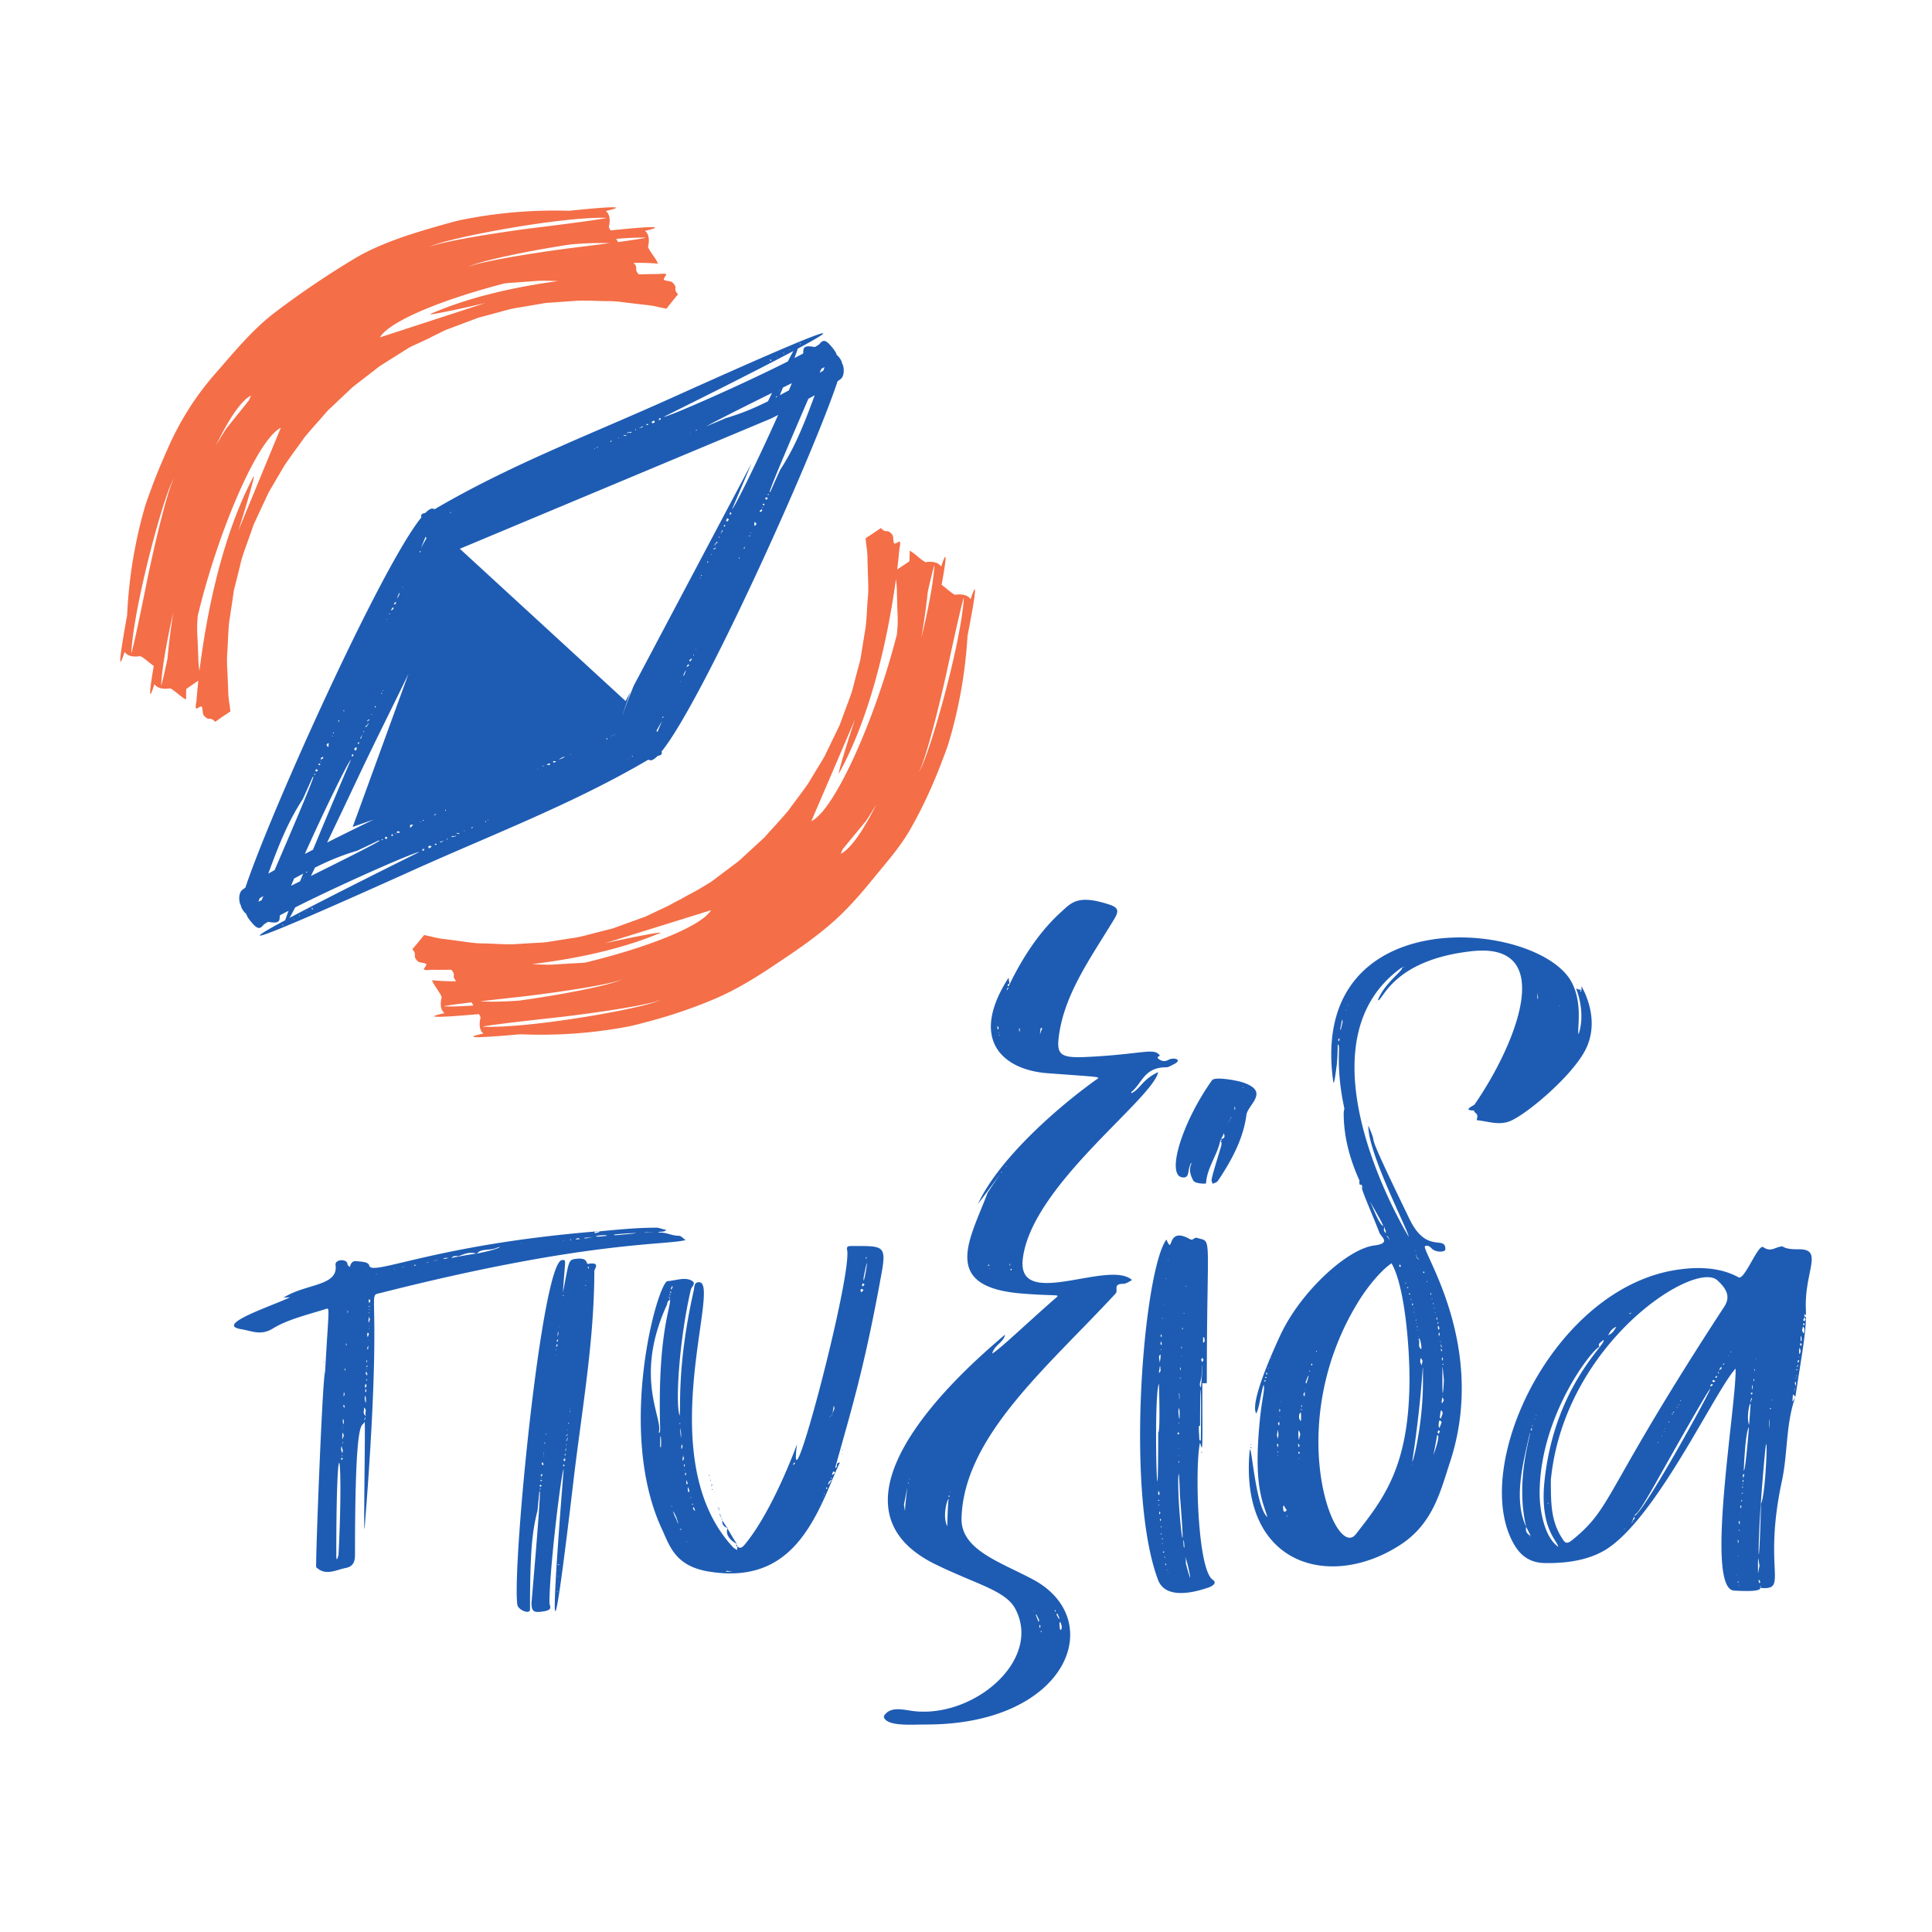
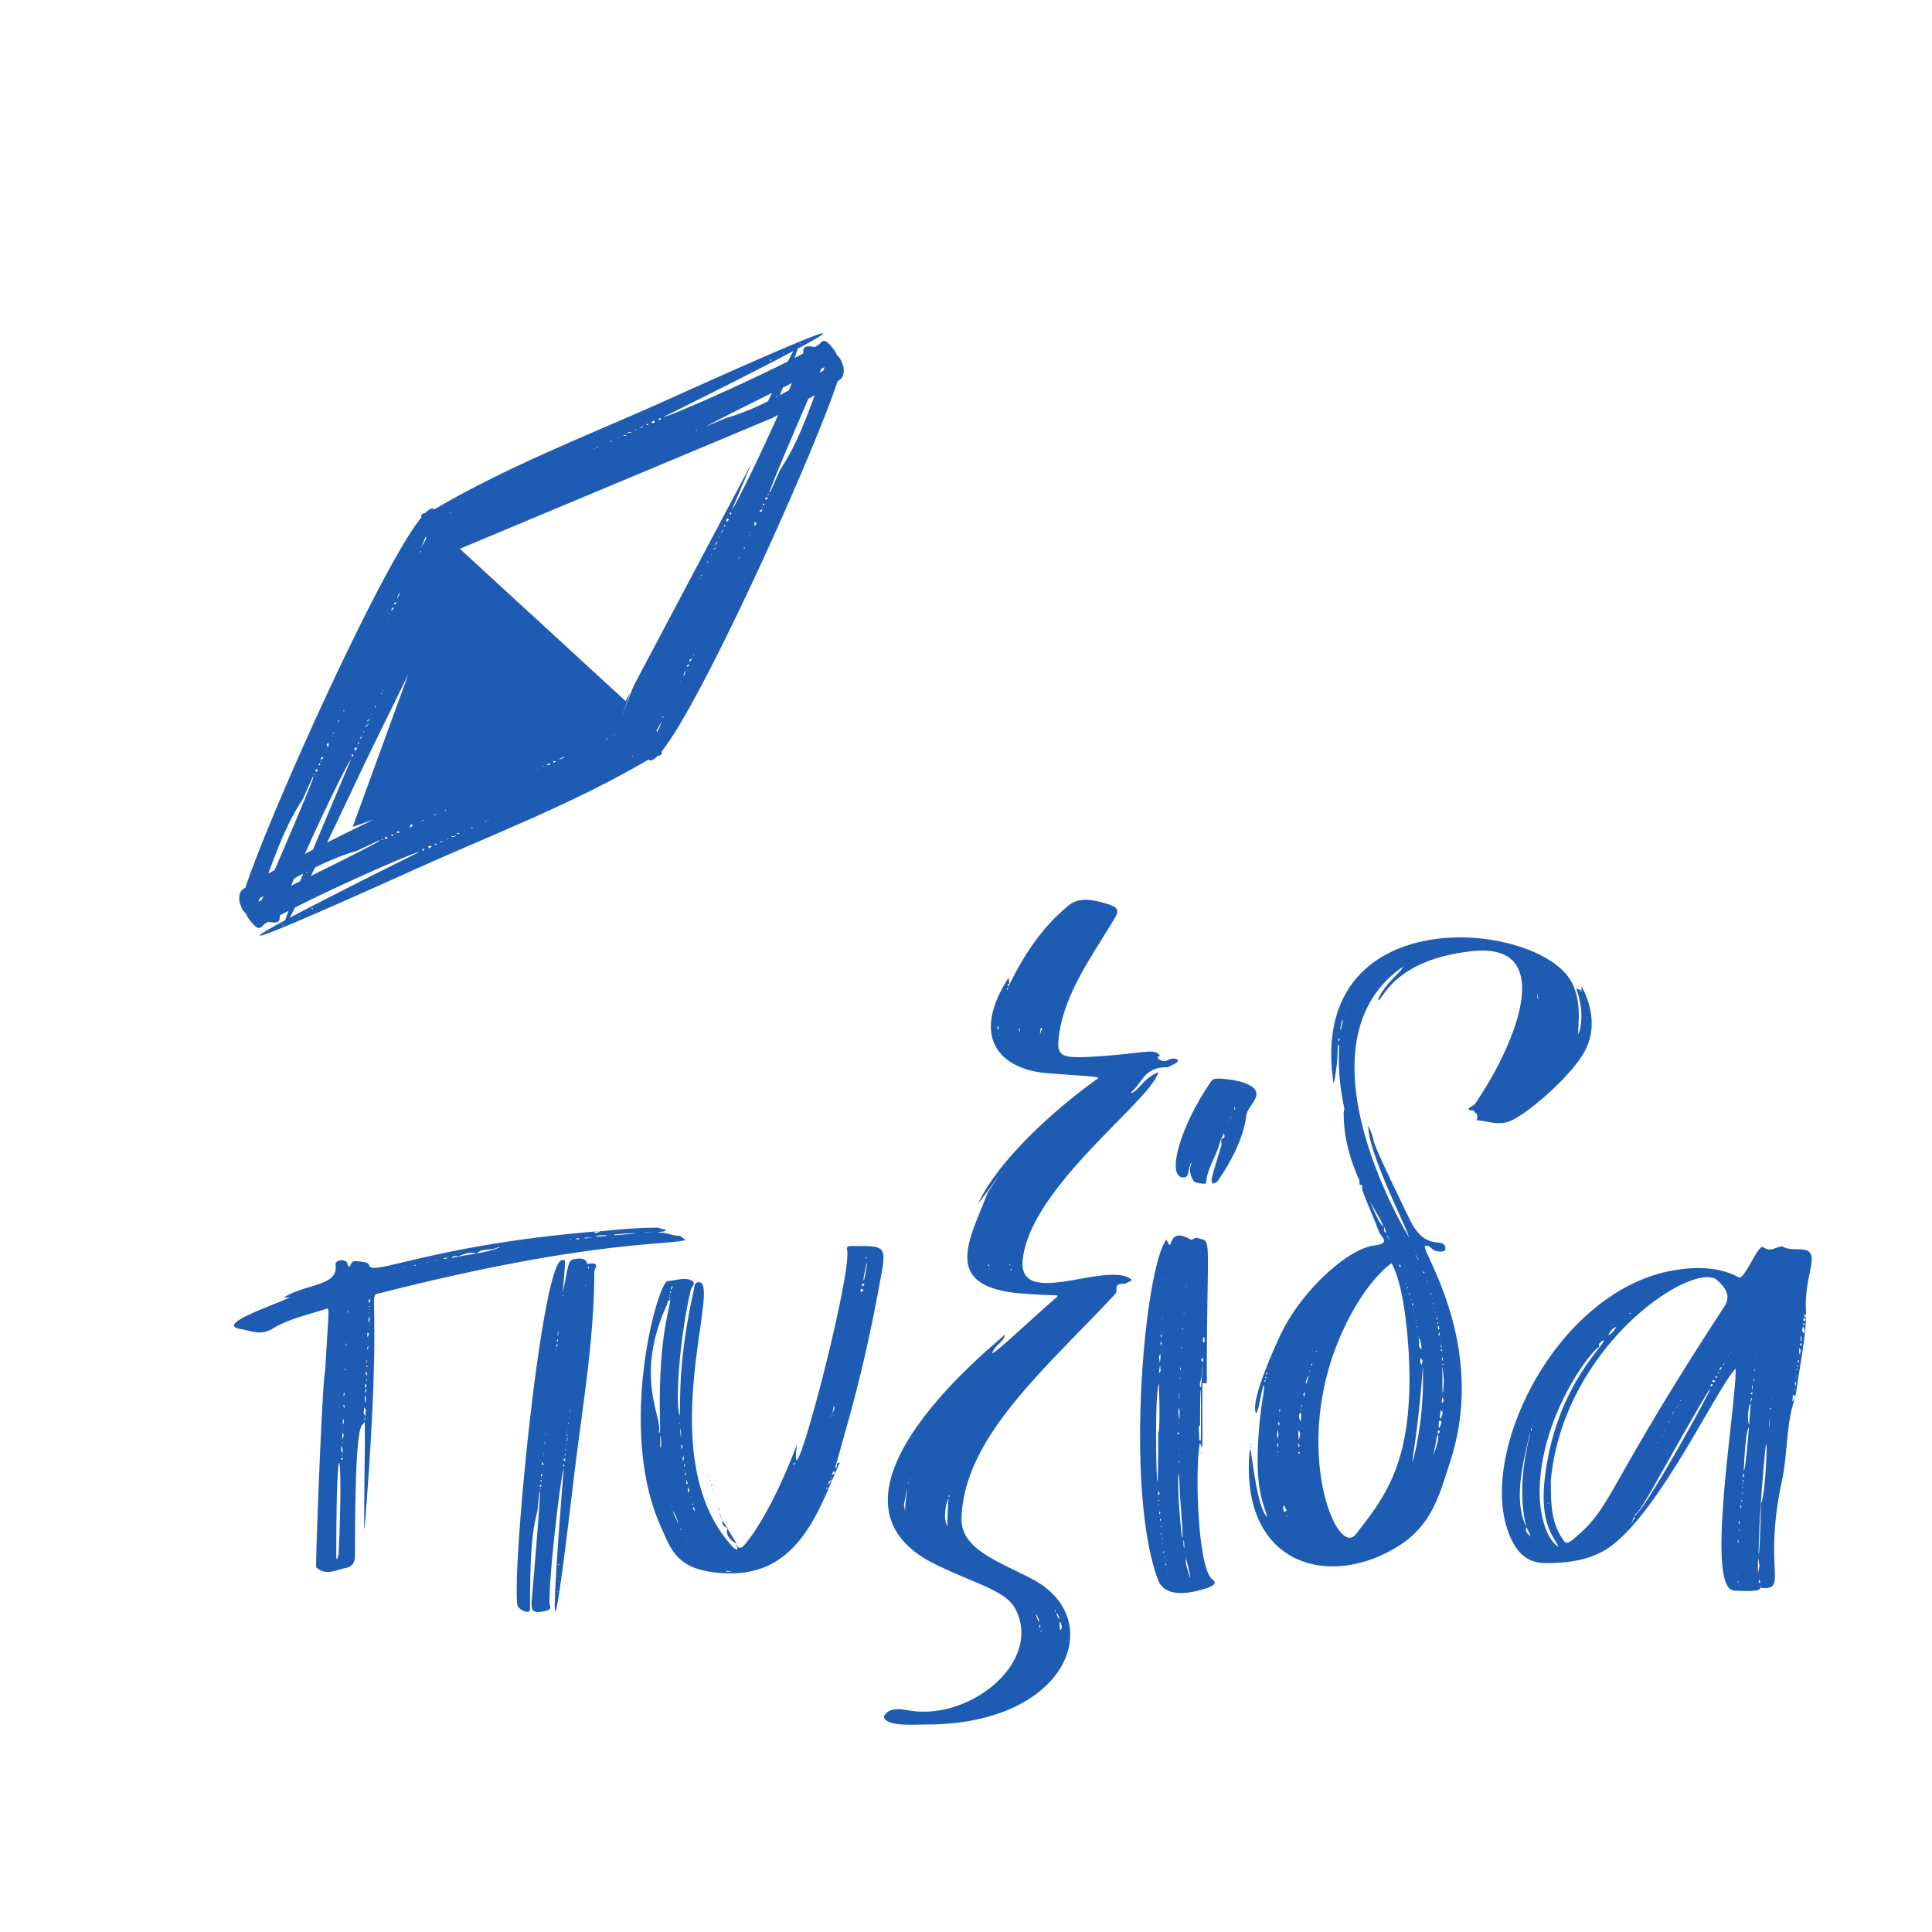
<svg xmlns="http://www.w3.org/2000/svg" version="1.2" viewBox="0 0 1000 1000">
  <path d="M933.938 680.16c0 1.68 0 1.121.773 1.68 0-1.399.387-.84-.774-1.68m0 1.68c-.777 1.957-.777 1.394 0 1.957.774-.84.774-.563 0-1.957m-.386 4.191c.773-.558.386-.277.386-1.117-.777.277-.777 0-.386 1.117m-.778 2.516c.387 1.117 1.164 3.074 1.164-.84 0-.277-.386-.836-.777-1.117 0 .84-.387 1.398-.387 1.957m-.773 5.031c0 .281.387.559.387.84.386-1.398-.387-5.313-.387-.84m0 1.399c-.387 1.398-.387.84 0 1.675.773-.836.773-.277 0-1.675m0 4.191c-.387-1.398-.773-2.793-.773 1.121 0 .277 0 .277.386.559 0-.282.387-1.121.387-1.68m-.773 3.355c0-.277.386-.84 0-.277-.387.559 0 .277 0 .277m0 1.957c0-.277-.387-1.117-.774.282v.558c.387-.28.774-.558.774-.84m-.387 2.516c-.387-.558 0-.558-.774 0 0 2.234-.386 0 .774 0m-.774 1.676c-.386.281-.386.558-.386.558s1.16 0 .386-.558m0 4.195c-1.937 1.399.387.559 0-.84-.386-.84-.386-1.675 0 .84m-.773 4.75c-1.55 4.473-.39 2.797.387-2.234-.778 0-.778-.281-.387 2.234m-11.613 1.957v.281Zm-.778 4.754v.559c.391-.282.391 0 0-.559m-.773 4.473c0 .558 0 .558.39.558.383-.558.383-.28-.39-.558m-.387 10.62c-1.547 8.106-1.933 9.224 0 0 .387-3.355-.387-8.663 0 0m-4.258 38.856c2.711-4.754 3.871-45.843 1.938-24.879-4.645 48.918-3.098 72.957-1.938 24.88m-.386 40.812c0-.84-1.16-2.238-.774-.559.387 1.395.387.836.774.559m-.387-8.668c-.774-4.473-.774-5.871-.774 1.121 0 4.469 0 2.516.774-1.121m-1.547-106.781-.387-.278c0 .278 0 .278.387.278m-.777 5.59c0-.278-.774-1.118-.383-.278.383.84.383.84.383.277m-.383 5.036c-.39-.559-.39-1.399-.39 0 0 1.117.39.277.39 0m-.777 3.632c0-.558-.387-1.675-.387 0 0 2.235 0 1.676.387 0m-.774 3.914c.774-.558.774-.28.387-1.12-.774.562-.774.28-.387 1.12m.387 2.235c-.774-.836 0-1.117-.774 1.121-.386 1.394 0 .559.774-1.121m-1.16 14.258c-2.325.277-3.098 22.922-3.098 22.922 1.16 0 3.484-32.985 3.484-34.106 0-3.074-2.71 7.27-.386 11.184m-3.485 26.836c.774-1.957.774-1.399.387-2.239-.773.84-.387.282-.387 2.239m0 2.515c-.386 0-.386 0 0 .278Zm0-1.68c-.386.56-.386.282 0 1.118.387-.559.387-.278 0-1.117m-.386 3.355v.559c0 .558.773 0 0-.559m.386-.84-.386.281c.386 0 .386 0 .386-.28m0 3.913c-1.937 1.68.774.559-.386-.277.386 0 .386.277.386.277m-.386 4.473c-.387-.84-.778-.281-.387.281Zm-.778 3.914c.39-1.117.39-.84 0-1.676-.383.836-.383.278 0 1.676m0 41.09h-.383Zm0-38.293h-.383c.383.277 0 0 .383 0m-.773 36.894c0 .282-.387.282.39.282Zm0-27.949v-.84c-.387.278-.387.278 0 .84m-.387-4.754c.777 2.516.777.278.387-.84 0 .282 0 .559-.387.84m0 31.309c0-.281-.387-1.121-.387-.281 0 .558.387.28.387.28m-.387-13.698h.387c-.387-.278-.387-.278-.387 0m.387-7.547c0-.282 0-.559-.387-.84 0 1.121 0 2.797.387.84m-.773 16.773c.773-.281-1.16.278.773 1.957-1.16-1.12-.773-.84-.773-1.957m-3.094-114.89c-.39 0-.39 0-.39.28.39 0 .39 0 .39-.28m-1.164 2.238c0-.281 0-.281-.387 0Zm-2.32 3.633c-1.165.84-.778.84-.391.84.773-1.399.39-.84.39-.84m-1.55 1.68c-.387.558-2.711 3.632-1.16 3.632-.387-.558-.387-1.117-.387-1.68 3.098-.835.773-1.953 1.547-1.953 0 .278.386.278 0 0m-2.32 4.75c-1.165 1.118-1.165.84-.391 1.118.773-.56.39-.278.39-1.118m-.777 3.075c-.387-.559-1.547-1.395-1.547 0 0 0 .387 0 .387.28.387 0 .773-.28 1.16-.28m-1.16 1.68c-.774-.282-.774-.84-1.547.558l.387.277 1.16-.836m-16.645 7.824c-.386.563-.386.282-.386.563.386 0 .386 0 .386-.563m-1.16 3.356c-2.71 1.398 0 .84 0-.84 0 0-.386-1.117 0 .84m-3.484 3.633c1.16-.559.773-.278 1.16-1.117-1.16 1.117-1.16 1.117-1.16 1.68 0 0 .773.558 0-.563m-1.55 4.754c.39-.559 0-.282 0-.559-.388 0-.388 0 0 .559m-1.934 3.074c-.387.281-.387 0 0 .281Zm-.774 1.676h.387c-.387-.278-.387-.278-.387 0m-1.55 2.797c.777-.84.777-.84.39-.84 0 1.12-.39 1.12-.39.84m-1.16 2.515c-.774.559-.774.278-.388.559.387-.559.387-.84.387-.559m-1.547 2.797v-.562Zm-13.55-69.324v.277c3.097-1.398-1.16 0 0-.277m1.55 108.176c0-1.957 1.934-1.118.774-3.352 5.418 1.117 77.03-133.898 13.16-20.406-15.871 28.511-10.45 14.254-13.934 22.922-.386 1.117 0 .558-1.164 1.398-1.933 1.395-.773 0 1.164-.562m-3.87 3.355c-.388-.277 0-.277-.388 0 .387.281 0 .281.387 0m-9.68-100.07c.387 0 .778.277.387.277-.773 0-.773 0-.387-.277 3.098-.559 4.262-2.797 5.422-5.032 2.32-1.68 1.934-1.12 0 .278-4.644 2.238-3.097 4.472-5.422 4.754m-28.64 74.633c0 12.02 0 21.246 5.805 30.191 1.546 2.516 2.324 3.352 5.418.836 21.289-17.328 15.097-23.48 78.582-120.754 3.484-5.313.773-9.508-3.489-13.418-11.222-11.184-79.351 32.145-86.316 103.145m-1.55 11.742c0 .558-.388.558.386.558Zm26.706-80.508c-3.094.281-30.965 35.223-30.965 75.754 0 8.387 2.32 22.64 9.676 27.676-.773-3.637-10.062-10.063-6.965-35.782 5.805-49.199 33.29-70.16 30.192-71.28-.774 1.12-3.098 1.679-1.938 3.632m-32.512 35.223c-.386 0-.386 0-.386.28Zm-.777 1.957c-.387 0-.387 0 0 .28Zm-1.16 3.914h-.387c0 .277 0 .277.387 0m-.387-.84v.281c.387.277.387 0 0-.281m-.387 1.676c-.386 1.12-.386.84 0 1.398.387-.836.387-.559 0-1.398m-.386 55.906c-.774.558-.39.558-.39.558.39-.835.776 0-1.934-5.308-5.805-24.32 2.71-48.078 1.933-48.637-3.094 13.973-8.898 34.102-1.933 48.637-.387 1.957 0 3.355 2.324 4.75M897.55 823.28c-15.485-.84 1.547-97.836.773-114.886-10.453 11.46-38.32 71.84-63.87 91.406-9.29 7.265-22.063 9.504-35.227 9.222-9.29-.277-13.547-5.867-16.254-10.898-21.68-41.094 22.449-133.336 87.093-141.164 10.454-1.399 21.29-.559 29.805 4.191 3.098 1.68 10.067-17.328 12.777-15.652 3.872 2.793 6.192 0 9.29-.281 0 0 .386-.278.773 0 2.32 1.398 5.418 1.398 8.516 1.398 12.773 0 2.71 11.461 3.484 31.028.387 11.183-1.55 19.847-5.418 45.285-1.55-1.399-1.164-2.239-1.55 2.515.773-.84 1.16-1.675 1.55-2.515-5.035 14.254-3.871 29.07-6.969 43.605-10.066 46.684 3.871 56.746-11.226 55.348 0 0 .386-.559.386-.836-1.933 0 4.645 3.351-13.933 2.234m-78.969-312.797h-.387.387c-.387-.277-.387-.558 0 0m0 1.957c-1.16.84-.773.559-.387.84.387-.558.387-.558.387-.84m-2.32-.558h-.39c.39-.278.39-.559.39 0m-8.907 8.945v-.277c-.382.277-.382.277 0 .277m-11.609-4.191s.774 1.957 0-2.797Zm-30.195 56.183v.282Zm0-.558h.773Zm-18.965 150.11c.387 0 .387 0 .387-.282Zm.773-8.106c-.773-7.551-.773-10.063-.773 0 0 10.34.387 7.547.773 0m-.386-8.387c-.387.277-.387.277-.387.558.773-.28.773 0 .387-.558m-.387-3.356c-.39 1.118-.39.559 0 1.957.387-1.675.387-1.117 0-1.957m.773 22.082c-.386-.277-.386-.835-.773-1.394-.39 1.676-.774 5.031.773 1.394m-1.547-26.554c0 1.117 0 .84.383 1.398.39-.558.39-.281-.383-1.398m.383-1.399c-.383-.558-.773-1.394-.383 0 .383 1.399.383.84.383 0m-.383-2.234s-.39-.281-.39 0 0 .281.39 0m-.39-1.398v.28Zm.39 36.898c0 .84-.39 1.398-.39 2.516 0 1.398-.774.558.39 1.957 0-1.399 1.934-3.075 0-4.473m.383 6.148c-.773-.836-1.547-1.957-1.547 2.239 0 .277.387.558.387.836.387-.836.778-1.957 1.16-3.075m-1.16-46.402c0 .281-.387.281-.387.559 0 2.797.774.28.387-.559m-.387-3.351c-.386 0-.386 0-.386.277 0 2.238.386 1.676.773 1.117 0-.559-.387-1.117-.387-1.394m0 53.949c-.773 1.398-.773.836 0 1.957.774-1.68.774-1.121 0-1.957m-.386-55.07c.386-.837.386-.56 0-.837-.387.836-.387.56 0 .836m-.774-2.793c0 .278 0 .559.387.836 0-.836 0-2.234-.387-.836m-.773-3.074c0 .278 0 .278.387 0Zm-.39-2.238c.39 0 .39 0 0-.277 0 0-.388 0 0 .277m1.937 65.691c-.774.559 0-1.117-2.324 10.344 1.55-4.195 3.097-9.226 2.324-10.344m-2.324-68.484c-.387.559-.387.836.386.559-.386 0-.386-.282-.386-.559m-1.16-1.957h1.16c-.387 0-.774-.281-1.16 0m-.387-1.957c.386-.281 0 .277.386-1.121-.386 0-.386-.278-.386 1.12m-1.547-6.987c-.387-.282-.387-.559-.387 0 0 .277 0 .277.387 0m-.778-1.957v.277Zm-1.546-3.075c.386.836.386.559.773.278 0 0 0-.278-.387-.559 0 .281-.386.281-.386.281m-1.16 44.446c-.387 2.515-.387 1.675.386 3.91.774-3.074.774-1.953-.387-3.91m-.773-10.063-.39.278c1.163 1.68-.774 3.914 1.55 5.312 0-1.957-.387-4.473-1.16-5.59m-.39-1.12v.28c.39-.28.39 0 0-.28m-.384-3.356c-.39.28-.39.28 0 .28Zm0-1.676c-.39 0-.39-.278-.39.281 0 .277.39 0 .39-.281m-.39-1.676c-.387-.281-.387-.281-.387 0Zm.773-32.984c.39-.84 0 .558-1.16-1.957-.387-1.957-.387.836 1.16 1.957m-1.547 31.304c.387.563.387.282.387-.277Zm-.386-2.234h.386c-.386 0-.386-.281-.386 0m0-33.543c.386 0 .386 0 0-.281Zm-.387 31.586c-.387.281 0 .281 0 .281.387 0 .387 0 0-.281m0-1.676v-.281c-.387 0-.387 0 0 .281m-.773 78.266c-.778 5.035 5.418-15.93 5.418-40.531 0-19.844.386 2.796-5.418 40.53m0-79.944c.386-.56.386-.56 0-1.118-.387.84-.387.559 0 1.117m-.387 82.743v-.282c-.39.563 0 .282 0 .282m-.778-86.094s.387.277.387.559c.39-.282.39-.282-.386-.56m-.774-2.519c.387.282.387.282.774 0-.387-.558-.387-.558-.774 0m-.387-3.074c0-.277.387-.277 0-.558-.773.28-.773.28 0 .558m-1.547-2.793c.387.278.387.278.774.278 0-.278-.387-.278-.774-.278m0-163.527c-.773 0-1.164 0-1.546.281Zm-.773 157.656h-.39c-.774-.558-1.16-.558.39 0m-1.937-2.234c.773-.559.773-.282 0-1.399-.387.84-.387.559 0 1.399m-6.97-16.215c2.325 2.797 1.938 2.238 1.938 2.238-1.547-2.238-.773-1.68-1.937-2.238m-1.16-4.75c0 2.516-.387 1.676.773 3.351.387-.277 0-1.394-.773-3.351m-4.258-116.008c.387 0 .387 0 .387.281Zm-4.645 61.777v-.28c.387.28.387.28 0 .28m-3.87 31.309v-.84l1.16 1.676c-.387.559-1.16 1.121-1.16-.836m-1.161-3.074.387-.281c0 .28 0 .28-.387.28m-.773-3.077v.28c-.391 0-.391 0 0-.28m-3.871-85.535h-.391c.39.28.39.28.39 0m-1.164 2.793v-.278c-.386.278-.386.278 0 .278m-1.933 4.476c-1.16 6.149-1.16 4.75-.774 5.59 1.16-5.031 1.16-3.633.774-5.59m-.774 8.664c-.777-1.957 3.871-1.957-1.164 1.676-.386.281 0 .84.387 1.121 0-.84.39-1.957.777-2.797m-3.484 27.113h.387Zm29.805 90.57c-6.196 4.192-13.16 13.419-16.645 19.009-40.258 64.289-12.773 135.011-1.933 121.316 14.707-18.73 27.867-35.5 27.867-80.785 0-15.656-2.32-47.52-9.29-59.54m-38.706 45.282c-.39.281-.39.281-.39.559.776-.278.39-.278.39-.559m-2.711 6.71c-.387.837-.387.56.386.837 0-1.117 0-.836-.386-.836m-.774 3.633h-.386c0 .558.386.558.386 0m-2.324 6.148s.387.281.387.563c1.937-5.594 1.164-5.313-.387-.563m-.387 3.356v.28c.387-.28.387 0 0-.28m-.773 2.797c.387.835.773 1.675.773-.56 0-1.679-.386 0-.773.56m-.774 7.824s-.39-.836-.39 0v.281c.39 0 .39-.281.39-.281m-.39-2.516c0 .281 0 .559.39 1.121.387-.281.387 0-.39-1.12m0 8.386v-3.074c0-3.633-2.32 1.675 0 3.074m-1.16 19.289v.277c.386 0 .386 0 0-.277m.773-12.3c-1.16-4.474-1.16-.56-.773 2.796.386-.84.386-1.957.773-2.797m-.387 8.945c-.773.282-.773 0-.386 1.118.386-.278.386.28.386-1.118m0-3.074c0-.281-.386-.84-.773-1.117v.559c.387 1.675.387 1.398.773.558m-6.578 36.899v.277c-.386-.277 0-.277.387-.836-.387-.281-.387-.281-.387.559m0-3.633c-.773-.84-1.164-1.68-1.55-2.516 0 .278-.387.559-.387.836 0 3.637 1.164 2.516 1.937 1.68m-3.097-56.188v.282c.386-.282.386 0 0-.282m-.387 7.828-.387.278c.387 0 .387 0 .387-.278m0-3.074c0-.84-.387-1.68-.387 0 0 1.117.387.278.387 0m-1.16 6.426c.386 1.121.773 1.957.773 0 0-1.395-.386 0-.773 0m0 16.773c-.39 0-.39.282 0 .282Zm0-2.234c-.39.277-.39.277 0 .836Zm-.39-3.914c0 1.395 0 .836.39 1.957.386-1.957.386-1.398-.39-1.957m.39-7.27c-.778 4.196-.39 2.797 0 4.754.386-2.797.386-1.68 0-4.754m-3.098-36.898v-.277c-.387.277-.387.277 0 .277m-1.547 86.098.774.558c.386.278 1.16.84-.774-.558m-.39-80.785c0-.282.39-.282.39-.56-.39.278-.777.278-.39.56m-.774 1.957c-.387.558-.387.277 0 1.398.387-1.121.387-.563 0-1.398m-.387 2.234c-.773.559-.386.281 0 .84.387-.559.387-.281 0-.84m-.386 1.68c-.774.836-.774.558 0 .836.386-.559.386-.278 0-.836m-7.356 33.261h.387c-.387.559-.773 0-.387 0m-.386 1.68s.386 0 .386-.281c0 0 0 .281.387.281-.387.277-.387.559-.773 0m173.03-204.898c-7.355 13.418-30.194 32.707-38.71 36.058-5.805 2.238-11.227 0-17.031-.558 0-1.395 1.16-2.516-1.16-4.192-.387-.281 0-.84-.387-.84-6.196 0 0-2.515.386-3.074 20.516-29.629 43.743-84.14-1.164-79.387-41.418 4.473-46.449 25.997-48.773 25.438v-.281c3.484-8.942 13.55-15.371 12.39-16.77-57.292 40.531 3.481 139.485 3.481 139.485-.387-3.633-21.289-43.606-20.902-57.583 6.582 15.094-5.032-5.87 21.289 48.36 8.906 18.45 18.582 8.105 18.582 15.652 0 1.676-5.031 1.676-6.969-.277-.773-.84-1.934-1.957-3.484-1.399-3.094 1.118 32.906 51.153 12.777 112.09-5.035 15.375-8.906 31.867-25.937 42.77-36 23.203-82.45 10.62-77.805-47.801.773-10.063 2.71 27.676 9.289 33.266-2.32-8.106-7.356-15.934-3.871-50.594 1.164-11.461 2.71-15.656 1.937-17.89-1.164 2.792-2.324 12.577-3.87 14.812-3.485-5.867 9.675-34.383 12.386-40.25 10.45-22.645 34.836-45.004 48.773-46.684 8.903-1.117 3.485-4.472 2.707-6.43-5.03-12.855-8.902-20.964-9.289-24.039 3.871 3.914 8.13 19.29 11.227 20.407-3.484-8.664-20.516-30.188-20.516-58.422 0-.84.387-2.516.387-2.239-5.031-23.48-1.547-33.261-3.484-33.261 0 1.117 0 5.308-.387 9.504v.277c-.774 5.871-1.547 12.02-1.934 9.227-13.164-95.043 106.836-83.301 123.48-51.153 5.805 11.18 2.712 23.758 3.485 26.832 2.32-6.43 1.938-15.37-1.164-23.48.39 0 0 0 2.711.558v-1.957c1.55 2.797 10.066 18.45 1.55 33.825m-176.515 18.449c-.773.281-.387 0-.387.281.387 0 .387 0 .387-.281m-1.16 1.957v.281Zm-3.098 8.945c-.386-.84-.386-2.238-.386.84.386-.281.386-.563.386-.84m-1.933 4.754c-.39-.281-.39-.281-.39.277-.774 1.399-1.161 2.516-1.548 3.075.774-1.118 1.547-3.352 1.938-3.352m-3.871 8.106c-.39.835-.774 1.675-1.551 3.074 2.71-.559 1.55-1.957 1.55-3.074m-10.84 105.66v2.797c1.548-.559.388-1.676.774-2.516 0 0-.386-.281-.773-.281m-.774 59.261c.387.282.387.282 0 .559-.386-.559 0-.277 0-.559m.387-46.402c.774-1.398.774-.836 0-2.234-.773 1.117-.773.836 0 2.234m-.773 13.137c.773-5.59 1.16-19.285.386-5.867-.386 2.793-1.55 4.191-.386 5.867m-.774 26.836c0 .281.774 1.398.774 0 .386-31.305-.39-34.383-.39-6.989-.774 0-.774-.84-.384 6.989m-6.582-79.106c0-.281 0-.281-.386-.281 0 .281 0 .281.386.281m-.773 139.766c.386.836.386 2.234.386 3.633 4.645 17.332.774-1.676-.386-3.633m0-133.336v-.281Zm-.774 7.547c.383 0 .383 0 .383-.281-.383 0-.383 0-.383.28m.383 121.317c0-3.914-.773-6.152-.383-1.117 0 .277 0 .559.383 1.117m-.773-113.492c0-.277 0-.836-.387 0 0 .281 0 .84.387 0m-.774 9.504c0 1.398 0 .84.387.281-.387-.281-.387-1.117-.387-.281m0 4.754c-.386 0 0 0 0 0 .387-.281 0-.559 0 0m-.386 11.742c0-.562 0-.281-.387-.84 0 .559 0 .278.387.84m-.387-5.312c.387.835.387 1.675.387 0 0-1.399-.387 0-.387 0m-.387 18.168v.558Zm0-4.75c0 5.59.387.277 0-.84 0 .558-.387 1.117 0 .84m0 31.585c-.387.282-.387.282 0 .282Zm-.387 3.356c.387.836.387 0 .387 0 0-.281-.387-.84-.387 0m0-6.988c0 .277 0 .277.387.277Zm0-13.418c.387.558 0 .558.387.558 0-.558 0-.281-.387-.558m0-5.59c.774 8.664.774-1.121.387-1.957-.387.836-.387 1.957-.387 1.957m.774 43.047s-.387-14.817-.774-9.785c-.777 16.214 4.645 57.304.774 9.785m-1.16-31.309c.773-.277 1.547-.558 0-1.117v-.84Zm35.61-165.48c-1.548 12.02-7.352 23.199-14.708 34.101-.773 1.117-1.937 1.117-2.71 1.676-.774-2.516-1.934 1.121 4.257-19.285 1.16-3.637-1.934-3.356.387-3.078 0-.278-.387-.559-.387-.836 0 .277-.387.558-.387.836-1.547 7.55-6.969 14.258-7.355 22.086 0 .277-5.418.277-6.578-1.399-1.547-2.797-2.325-5.59-1.164-8.387.39-1.675-.383-.277-.383 0-1.551 3.637-.39 6.989-3.875 6.711-8.903-.558-.774-27.957 15.097-50.316 1.547-1.957 12.387 0 15.871 1.117 14.325 4.754 2.711 11.461 1.934 16.774M604.52 814.059v.277c.39-.277.39 0 0-.277m.39-161.57-.39-.282c0 .281 0 .281.39.281m-.773 160.172v-.281c-.39.281-.39.281 0 .281m-.778-150.668h.387c-.387-.281-.387-.281-.387 0m0 147.313c-.386.28-.386 0 0 .84.387-.282.387-.282 0-.84m-.386-1.676v.277Zm0-140.047v.281Zm0 138.09c-.387.277-.387 0 0 .836Zm-.774-130.262s.387 0 0-.281Zm0 126.067v-.278c0 .278-.386 0 0 .278m.387 1.68c-.774-.282-.774.277-.387.558.387-.281.387-.281.387-.559m-.774-120.758v-.28c-.386.28-.386.839 0 .28m0 116.286-.386.277c.386.281.386 0 .386-.277m0-2.239s-.386-.558-.386 0c0 .84.386.282.386 0m-.386-110.414h.386Zm-.39 107.621c-.384.278-.384.278 0 .559.39-.281.39 0 0-.559m0-3.074c.39-.281.39-.281 0-.562-.384.562-.384.28 0 .562m0-91.687v-.559c-.384.277-.384.277 0 .559m0-8.387c-.384 1.117-.384.558 0 1.676.39-.836.39-.278 0-1.676m0 3.633c0 .562-.384.84-.384 1.398.774 1.676.774-.277.383-1.398m-.383 93.363c0-.277 0-.559.383-.836-.773-1.121-.773 0-.383.836m-.39-6.148v.28Zm0 2.515c.39-1.117.39-.558 0-1.676-.387 1.399-.387 1.118 0 1.676m0-78.547c.39-1.68.773-5.312 0-3.914-.774 1.117 0 2.516 0 3.914m.39 1.957h-.39c0 1.118-.387 2.235-.387 3.352 1.55-1.117.387-2.234.777-3.352m-.777 71.278c-.387.562-.387.28 0 .84Zm-.387-2.235v.559c.774-.281.774-.559 0-.559m.774-3.355c-.387-.559-.774-2.235-.774-.278 0 1.958.387 1.118.774.278m-.774-31.586c1.164 0 .387-24.598.387-25.156-3.094 6.148-.387 91.965-.387 25.156m28.258 76.312c2.324 1.676 0 3.075-1.933 3.914-11.227 3.91-22.84 5.032-26.325-3.636-17.418-45.84-7.351-161.008 4.258-176.383 3.871 8.945-.387-7.27 12-.281 1.938 1.12 2.324-1.117 3.871-.559 8.13 2.516 5.031-4.473 5.031 75.195h-2.32c0 33.543.387 36.899-1.164 30.746-2.707 10.903-1.547 65.692 6.582 71.004m-79.351 22.364c0 5.03 1.16 3.91 1.16 1.957 0-.559-.387-1.68-.774-2.516 0 0-.386.277-.386.559m-.387-2.239c.387 0 .773.559-.778-2.796-.382.84-.773 0 .778 2.796m-1.551-3.632c0-.84 0-.559-.387-.84 0 .84-.386.558.387.84m-6.965-304.41v.28Zm-.39 315.03c0-.558 0-.28-.387-.84 0 .84 0 .84.387.84m-.387-312.796c-.387 1.957-.387 3.078-.387 3.637.387-2.797 1.938-3.356.387-3.637m-.774 309.722c0 .282.387.84.387 1.118.387-1.118 0-2.793-.387-1.118m-.386-2.234c.386-1.121.773 0-1.16-3.914-.387.559-.387-.281 1.16 3.914m-2.325-5.871h-.382c.382.277.382.277.382 0m-7.351-300.496c0-.281-.387-1.957-.387-.281 0 1.957.387.84.387.28M523.23 656.68c-.382.84-.382.558.391.84 0-.84 0-.56-.39-.84m-.383-2.793c-.391.836-.391.558 0 1.398Zm-.778-142.84c-1.16.558-.773 1.117-.773 1.676 0-.282.387-.84.773-1.676m-1.16 92.523c-.387 0-.387 0 0 .278.387-.278.387 0 0-.278m-1.933 2.516v-.281Zm-.391.84c0-.281 0-.281-.387-.281 0 .28 0 .28.387.28m-1.16-71.28s-.387-.282-.387.277c0 0 0 .281.387-.277m-.387-1.122c0-.277 0-.277-.387 0Zm-.387-1.675c.387-1.118.387-.559-.386-1.957 0 1.957 0 1.675.386 1.957m-4.257 123.832c-.387 0-.387 0 0 .28Zm-.774-5.309v.277Zm0 3.074c0 .278-.39.278 0 .84.387-.281.774 0 0-.84M491.88 771.848c0 .28-.387 0 0 .558Zm-.774 2.238c-.386.559-.386.559.387.559 0-.282.387-.282-.387-.56m0 1.677c-.777 0-3.484 8.945-.777 14.254 0-3.352.39-14.254.777-14.254m-20.515-10.344c0 .281 0 .281.387.281 0-.281 0 0-.387-.281m-.39 2.516v-.84c-.387.84-.387.562 0 .84m-2.321 10.902c.773 4.473.387 3.914.773-.281 1.16-10.899 1.547-11.18-.773.28m-10.453 109.856v-.277ZM607.23 551.02c-1.16.558-2.32 1.394-3.484 1.394-11.61 0-12.387 8.11-18.191 12.86v.558c4.258-1.676 5.804-7.266 13.933-10.902-3.093 14.258-65.418 58.703-70.062 96.441-3.485 27.39 44.515.277 56.515 11.18-1.546.84-3.097 1.957-4.644 1.957-5.418 0-2.324 3.355-3.871 5.031-34.84 37.738-78.578 73.797-79.742 116.285-.387 16.215 19.355 22.364 36.773 31.586 39.098 20.688 18.582 75.195-54.965 75.195-7.742 0-20.515 1.118-22.066-3.914l.387-.277h-.387c3.097-5.594 10.453-3.355 15.097-2.797 31.356 3.914 66.97-26.277 53.032-52.832-5.032-9.504-19.742-12.578-41.032-22.922-71.613-34.66 33.29-116.285 35.614-119.078-.387 3.914-5.418 5.309-6.582 9.781 3.097-1.398 18.195-15.933 33.293-29.07 1.933-1.68-.391-.558-17.809-1.957-42.969-3.355-26.71-28.512-17.809-52.273 10.84-16.211 6.97-9.782-5.03 5.87 10.066-21.804 37.937-47.519 60.773-64.011 2.71-1.957 5.035-1.398-24.774-3.633-22.84-1.68-41.031-17.054-20.129-49.48 0 1.12.387 2.238.387 3.078-1.16.558-1.16 1.117-.387 1.394 3.098-6.43 12-24.597 26.711-38.015 5.805-5.309 8.903-9.504 24.774-4.473 5.418 1.68 5.804 3.356 3.097 7.828-12 19.848-25.937 38.856-28.644 60.938-1.16 9.222 1.16 10.902 13.933 10.343 29.805-1.398 35.227-5.03 38.32-.84.391.56-2.32.56-.382 1.958 1.547 1.117 3.094 1.398 5.031.28 2.707-1.398 7.742 0 2.32 2.517M448.523 651.09v-.559c-.773.84-.386 1.399 0 .559m-1.546 10.344v1.398c.773-.281 3.484-19.289 0-1.398m-.387 2.793c-.777 1.398-.39.84 0 1.68 1.16-1.4 1.16-.84 0-1.68m.387 3.636c-.387-.558-1.551-1.398-1.551.278 0 .28.387.558.387.84.386-.56.777-.84 1.164-1.118m-11.227 84.418c.387 0 .387 0 0 .278Zm0-1.398c.387 0 .387 0 0 0v-.559c.387 0 .387 0 0 .559m-.773 3.914v2.234Zm-2.711 7.547c-.774-.84-.774-1.399-1.547.558v.559c.386-.277 1.16-.836 1.547-1.117m-1.547-29.91c0-1.676 1.933-3.075.773-4.754-.387 3.355-.773 4.476-1.16 5.035Zm-.387 32.425c-.387.282-.387 0 .387.84 0-.281 0-.281-.387-.84m-.387-30.75v-.277Zm-.386-.558c0-.278.386-.278.386-.559-.386 0-.386.281-.386.559m-.778 34.941c1.164-1.676 1.551-2.234 1.938-2.515-1.551.28-2.324 1.957-1.938 2.515m-1.16 1.399c0 .84 0 .558.387.84.387-.84.387-.56-.387-.84m-1.16 3.074v.558c.387-.277.387-.277 0-.558m-.387 1.68c-.387.277-.387.277 0 .277Zm-.773 1.675v-.28Zm-.778 1.399h.387c0-.282 0-.282-.387 0m-.386 1.117v-.281Zm-13.16-21.805c-.387.84-.387 1.117-.387 1.399 1.16-1.399 1.16-1.117.387-1.399m-29.418 43.61v-.282Zm-.387-1.121c.387.28.387.562.387.84-1.164-.278-.387-.84-.387-.84m-4.649-8.383v-.282c.387-.558.387-.277 0 .282m0 0c5.422 9.222 5.036 8.105 5.036 8.105l-.387.278.387-.278c-6.196-3.355-5.422-6.988-5.036-8.105m2.711 22.36c-3.87-.56-3.097-.56-3.484 0Zm-5.418-26.556c1.934 2.797 2.32 3.637 2.707 3.914-2.707-.84-2.707-2.796-2.707-3.914m-.386-1.117v.278c.386 0 .386.28.386.84 0-.278 0-.56-.386-.56Zm0 0c-1.164-2.515-1.164-2.234-.778-2.234.387 1.117.778 1.676.778 2.234m-1.164-5.031v.84c-.387 0-.387.277 0-.84m-.387-.281h.387v.281h-.387Zm-.387-.278.387.278c-.774 0-.387 0-.387-.278m-.773-2.515s0-.282-.387-.282c.773.56.387.282.387.282m-.774-5.313c-.386 0-.386.282-.386.282Zm-1.55-1.676c.386 0 .386.278.386.278-.386.558-.386-.278-.386-.278m0-1.398c-.387-.84 0-1.398.386-.559-.386 0-.386.278-.386.559m-.387-2.797s-.387 0-.387-.277c0-1.957-.387-.84.387.277m-.774-1.117v-.277Zm-.386-1.398v-.278c.386-.558.773-.281 0 .278m-3.485 27.394-.386-.277s-.774-1.121.386.277m-1.16-1.957v-.277Zm-3.098-9.504c-1.16 1.68.774 1.399.387 2.238.387-.28.387 0-.387-2.238m-.386-1.676c-.774.278-.774 0-.387.559.387-.281.387-.281.387-.559m-.774-2.797c-.386-.835-.386-.558-.773-.835.387.277.387.558.773.835 0 .56 0 .56 0 0m-1.164-3.632c0-.84-.386-1.399-.773-2.239v.84c0 2.516.773 1.957.773 1.399m-1.547 25.996.387.281c0-.281 0-.281-.387-.281m.774-29.91c-.387-.84-.774-2.793-.774-.84 0 1.68.387 1.12.774.84m-1.16-5.871c-.387 1.12-.387.562 0 1.68.386-.84.386-.282 0-1.68m-.774-1.118h.387c-.387-.277-.387-.277-.387 0m0-1.675c.387-.56.387-.282.387-1.399-.774.559-.387 0-.387 1.399m0-4.473c-.387-.559-.387-1.117-.387-1.676-.386 1.395-.773 4.75.387 1.676m-1.16-7.27c-.39.84-.39 4.196.387 1.118 0-.278-.387-.836-.387-1.118m-.39-5.59c-.774-6.43-.387 1.118 0 2.239Zm.39 50.036c-.777-.836-.39-.559-1.164-.559 1.55.84 1.164.559 1.164.559m-.777-55.067c0-.281-.387-.558-.387 0 0 .559.387 0 .387 0m-3.871 45.285c.386.84.773 2.235 1.937 4.473 1.934 5.871 0-2.797-1.937-4.473m-.387-2.515c-.387-.281-.387-.281-.387 0 0 0 .387.277.387 0m-.387-112.094c.774-1.676.774-1.398.387-1.957-.774 1.68-.774 1.117-.387 1.957m-.773 1.117c.386.559 0 .559.773.281-.387-.558 0-.558-.773-.28m0 1.679c.386-.281.386-.281 0-.563-.387.563-.387.563 0 .563m-5.031 77.988c0 .278 0 .559.386.84.387-3.914-.387-10.625-.387-.84m-.386-6.707c.387-.84.387-1.398.387-2.238-1.551-54.79 7.351-65.129 4.644-68.207-.773.84.387-.278.387 1.68-1.547.558-1.16 1.675-1.547 2.515-17.422 38.016-1.55 59.262-4.258 65.969Zm114.965-82.465c-8.903 49.2-15.485 69.883-24 100.633 1.933-.558-.387-2.797 2.71-2.797-.386 0-.777 1.117-2.71 5.313-11.614 28.511-24.774 57.582-65.032 51.152-17.804-2.793-20.515-13.137-24.773-22.36-23.613-51.156-1.934-127.745 3.098-128.027 4.257-.277 8.902-2.234 12.386-.277 2.707 1.395 0 3.074-.386 4.75-5.809 24.879-8.13 58.145-5.809 65.133.773-3.637-1.547-25.438 7.355-64.852.387-1.68 0-4.195 2.711-4.195 12 0-25.16 90.848 17.418 136.973.774.836 1.547 1.117 2.325 1.675 0-4.472.386 1.399 3.87-2.796 14.708-17.61 27.094-51.993 27.094-51.993-5.418 41.371 28.645-86.933 25.938-100.629-.39-1.957.773-1.957 2.707-1.957 15.871 0 17.809-.558 15.098 14.254M338.59 637.953c-5.809-.281-6.582.277-2.707 0Zm-20.902 1.117c.386.278.773.278.773.278 23.226-1.953 1.547-.836-.774-.278m-3.484.559s-.387-.281-.773-.281c-6.196 0-7.356 1.398.773.28m-4.644-2.233h-1.16c.386-.282.773-.282 1.16 0m-5.032 18.168c-.386.558-.386.28 0 1.117.387-.559.387-.278 0-1.117m-.773 6.988c0-.281 0-.281-.39 0Zm-.777 4.472v.282c0-.282.386-.282 0-.282m0-1.957v.559c.386-.277.386-.277 0-.559m2.324-24.597c-3.871.277-3.098.277-2.324.558 2.71-.558 5.421-.84 2.324-.558m-5.031.836c-1.165-.559-.778-.559-2.325 0 .387.28 0 .28 2.325 0m-5.036 89.172c-.386 0-.386 0-.386.28.386 0 .386 0 .386-.28m0-1.118h-.386c.386.278.386.278.386 0m.387-88.054c-.387.28-.387.562-.773.562.386 0 .773.278.773-.562m-1.16 95.32c0-.559-.387 0-.387 0s.387.84.387 0m-.774 3.637.387-.282c-.387 0-.387 0-.387.282m0 3.633c0 1.957-1.16 1.117-.386 1.957.387-.84.773-1.399.387-1.957m-.774 3.632c0 .282 0 .282.387.559 0-.277 0-.277-.387-.559m.387-3.91c0-.281 0-.281-.387-.281 0 0 .387 0 .387.281m.387-1.398c-.387.558-.774.836-.774 1.117 1.16-.84.774-.559.774-1.117m-.774-100.352h.387Zm-.387 109.016h.387c0-1.957.387-2.516-.387 0m0 1.676c-.386.562-.386.562 0 .84.387-.84.387-.56 0-.84m0 2.238c0 .277-.773.277-.773.277.387.281-.777 1.121.773 1.121v.836Zm-.773 3.074c-.39.84-.39.559 0 1.117.773-.558.387-.277 0-1.117m-.39-87.492v.558c.39-.28.39-.28.39-.558Zm.39-27.953c0-.281 0-.281-.39-.281Zm-2.324 45.281v.281Zm0-.836v-.281c-.387 0 0 .281 0 .281m-.387 131.66h-.387c.387.278 0 .278.387 0m-.387-2.797c0 .278 0 .278.387.278 0-.278 0 0-.387-.278m.387-3.074h-.387c.387.278 0 .278.387 0m.387-2.797c0-.277 0-.277-.774 0 .387.282.387.282.774 0m-.774-118.8v.84c.774-2.516 0-3.915 0-.84m0 132.5c-.386 0-.386 0 0 .277.387-.278.387-.278 0-.278m0-130.261c-.773 1.117-.773.836 0 1.117.387-1.676 0-1.117 0-1.117m0 3.074c-.386-1.398-.773 0-.773.836.387-.277.387-.559.773-.836m-1.164 4.75v.281c.39-.281.39 0 0-.281m0-2.516c0 .282.39.282.39.282 0-.282 0-.282-.39-.282m-4.644 43.887c0-.277-.387-.558-.387-.277 0 .277 0 .277.387.277m-.774 3.914c-.387.559-.387.278 0 1.117Zm-.773 7.27h.387c-.387-.282-.387-.282-.387 0m.387-1.399a.194.194 0 0 0-.387 0c0 .278 0 .278.387 0m-.387 6.149c0-.84-.387-1.399-.387-1.676-.387.558-1.16 1.117.387 1.676v.84Zm-1.16 6.43v.28c.386 0 .386 0 0-.28m.386-1.958c-.773.84-.773.559-.386 1.399.773-1.117.773-.84.386-1.399m0 3.356s-.773-.559-.773 0c0 .277.387.277.387.558 0-.28.386-.28.386-.558m-.773 4.191c-.39.281-.39.281-.39.559.777-.278.39 0 .39-.559m0-1.957c-.777.84-.39.559 0 1.117.773-.836.773-.558 0-1.117m-9.68-124.668c0-.281 0-.281-.387-.281Zm37.547 13.973c0 36.621-6.578 72.68-10.836 109.02-18.195 154.581-5.031-6.149-5.031-6.43-1.164 1.398-7.356 51.156-7.356 69.324 0 1.398 1.934 3.355-2.324 4.191-5.804 1.118-6.969.282-6.969-4.191 0-.281 5.036-57.305 4.258-57.863-.386.558 0-1.118-1.16 10.062-2.71 10.625-3.871 20.688-3.871 51.156 0 2.793-6.191.278-6.578-2.515-2.711-20.688 12.773-178.344 23.223-178.344 2.324 0 1.55-1.117.386 16.773 3.098-15.652 2.711-16.773 6.196-17.332 7.355-1.117 5.418 2.797 6.968 2.516 6.578-1.117 3.094 2.797 3.094 3.633M258.848 645.5c-1.16 0-1.934.559-3.094.84-3.098.836-6.969 0-8.906 2.515 5.422-1.12 10.066-2.238 12-3.355m-25.16 5.59c4.257-.84 8.902-1.676 12.777-2.235-3.488-1.12-6.195.278-9.293 1.395-1.16-.277-2.707-.277-3.484.84m-4.258.558c.773 0 1.937-.277 2.71-.558-.773 0-1.937-.281-2.71.558m-6.192 1.399c1.16-.281 2.32-.559 3.485-.84-1.164 0-1.164.281-3.485.84m-2.324.558h1.16c-1.16-.277-1.16-.277-1.16 0m-6.578 1.68c.387-.281.773-.281 1.16-.562-.387 0-1.16-.278-1.16.562m-4.262.559c-1.16 0-1.16-.282-1.933 0Zm-2.707.277v.281Zm-3.097.84c-.387 0-.387 0 0 .277Zm-9.29 2.234h-.386c0 .282.386.282.386 0m-3.484 18.73c-.387 0-.387-.28-.387-.28-.386.28 0 .558.387.28m-.387 8.388v-.282c-.386.282-.386 0 0 .282m0-10.344c-.386.281-.386 0 0 .558.387-.558.387-.277 0-.558m0-3.633c-.386 1.117-.386.559 0 2.234.774-1.675.774-1.117 0-2.234m0 15.371c0-.277 0-.277-.386 0Zm.387-5.031c-.387-.278-.387-.836-.387-1.395-.386.836-.773 5.867.387 1.395m-.773-3.074s.386.28.386-.278c0 0 0-.281-.386.278m-.387 15.933c0 .281 0 .281 0 0 0-.277 0 0 0 0m.387-1.957h-.387c.387.281 0 .281.387 0m0 2.797c-.778 1.676-.778 1.117-.387 2.234.387-.558 0 0 .387-2.234m-.387-6.71c-.39 1.398-.39.839 0 2.515.773-2.235.773-1.676 0-2.516m-.39 19.008v-.277c-.387 0-.387 0 0 .277m0 5.035c-.387.559-.387.277-.387 1.117.386-.558.386-.281.386-1.117m.39-6.71c-.776 0-.776 0-.776.558.777-.278.777-.278.777-.559m-.777-2.516c.386 1.118 0 1.957.386 0 .39-1.398 0-.277-.386 0m0 5.313c-.387 1.394-.387.836.386 2.234.39-1.398 0-.84-.386-2.234m0 8.941c-.774 1.399-.774 1.121 0 1.957Zm-.387-2.511c-.387 1.675-.387 1.117 0 2.234.773-1.676.773-1.117 0-2.234m0 6.148c-.387.559-.387 1.117-.387 1.676.774 4.195.774.558.387-1.676m.387 10.621c-1.16 1.957-1.16 1.399-.774 1.957.387-.84.387-1.398.774-1.957m0 0c-1.16-1.398.777-3.074-1.16-4.472h.386-.387c.387 1.398-1.16 3.074 1.16 4.472m-9.675-54.789v1.68c.387-1.399.387-.84 0-1.68m-.387 17.89c-.387-.835-.387-1.394-.387-.277 0 1.118 0 .559.387.278m-.773 12.02c-.387.558 0 .28-.387 1.116.773 0 .387.282.387-1.117m-.387 13.7c0-.282 0-.84-.39-1.122 0 .84-.387 3.356.39 1.121m-.39 5.31c-.387.839-.387.558.39 1.679 0-1.68 0-1.121-.39-1.68m0 8.11c0-.282-.387-.56-.387-.84-.387 1.398.386 5.03.386.84m-.386 4.472c-.387 0 0 .277 0 .277Zm0 6.985c-.387-.836-.387 0 0 .562Zm0-8.106c-.387.281-.387.281 0 .281Zm.386 4.754c-.773-4.195-.773.281-.773 1.676.387-.559.387-1.395.773-1.676m-.773 10.062c-.387 0-.387 0-.387.282.387 0 .774-.282.387-.282m0 1.118c-.774.558-.774.28-.387 1.117.774-.559.774-.278.387-1.117m-.387-6.149c-.387 2.235-.387 1.399.387 3.914.387-1.957.387-.84-.387-3.914m-2.71 56.184c0 5.594 1.163 0 1.163 0 2.707-54.508-1.164-71.278-1.164 0m-.387 3.914h.387Zm-5.804-103.426-.387.281c0-.28 0-.558.387-.28m-1.16 18.17h.386Zm-2.711-55.905h.386Zm190.836-25.438c-10.84 2.793-51.094.278-157.934 27.39-7.742 1.958 1.938-5.03-8.129 121.04-.773 9.785.387-50.594 0-54.508-1.16 3.914-5.031-7.547-5.031 69.043 0 2.516-.387 5.871-4.645 6.711-4.644.836-9.68 3.91-14.324.559-.387-.282-1.16-.84-1.16-1.122 0-12.855 3.484-100.628 4.645-100.628h-.387c0-.282 0-.282.387 0 1.933-35.223 2.71-33.543 0-32.707-8.903 2.796-19.356 5.312-26.711 9.785-6.579 4.191-11.223 1.398-16.645.558-14.32-2.234 15.871-12.02 25.164-16.492-.777 0-2.324 0-3.484.277 11.61-7.546 28.644-5.867 27.094-17.05-.387-3.075 6.195-3.352 6.195-.278 0 .559.773.84 1.16 1.399.387-1.121.773-3.356 3.484-3.078 2.325.28 6.196.28 6.582 2.238 1.16 5.871 32.903-10.621 117.29-17.61-.387.278-.778.56-.778.836 1.55 0 3.484-.835 2.324-.835h-.386c9.289-.84 19.355-1.957 30.191-1.957 1.55 0 3.098.835 5.031 1.117-.773 1.398-2.707.558-4.254 1.398h1.16c3.485 0 6.192 1.676 9.676 1.676 1.16 0 2.325 1.398 3.485 2.238M426.184 191.8c-.657.387-1.309.77-1.946 1.15.332-.774.64-1.485.914-2.118.606-.297 1.149-.559 1.637-.8-.207.6-.406 1.179-.605 1.769M403.8 243.21c-5.887 12.93-4.746 11.074-5.438 11.59-.453-.637 11.516-28.63 20.047-48.395 1.14-.629 2.227-1.238 3.277-1.832-7.476 20.61-12.058 29.613-17.886 38.637m-6.461 13.11c.223-.669-.352-.493.687-.516-.113.336-.113.336-.687.515m-.79 2.344c-.702-.98-.812-.644.45-1.34.242.824.816.649-.45 1.34m-1.823 2.367c.113-.332.574-.18.687-.515-.113.336.352.492.238.828-.222.668-.925-.313-.925-.313m-.098 1.832c-.352-.492-.352-.492.113-.336Zm-1.25 2.188c-.242-.828-.352-.492 1.023-1.52.13 1.16.239.824-1.023 1.52m-2.938 7.21c.114-.335-.125-1.16.211-2.163 1.63 1.289.477 1.648-.21 2.164m-2.165 3.37.465.157c-.113.336-.113.336-.465-.156m-.097 1.832a.246.246 0 0 1-.465-.156c.578-.18.578-.18.465.156m-3.285 6.719c.335-1.004.222-.668.445-1.34.129 1.164.242.828-.445 1.34m-2.153 4.87c-.113.333-.46-.156-.351-.491.464.156.464.156.351.492m-3.824-25.504c.027-.078 4.414-10.317 10.066-23.719l-60.98 115.125a483.638 483.638 0 0 0-5.863 15.223.115.115 0 0 1-.036.007l4.176-11.972-2.465 4.652-85.808-78.82 161.37-67.531c1.145-.59 2.282-1.176 3.395-1.754-10.332 23.148-22.574 47.996-23.855 48.789m-1.012 3.012c-.125-1.157-.703-.981.45-1.34.238.828.351.492-.45 1.34m-1.125 3.351s-.926-.312-1.039.024c.45-1.34.79-2.344.903-2.68l-.34 1.004c1.855.62.125 1.16.476 1.652m-1.937 2.703c-.352-.492-.465-.156.336-1.008.351.493.351.493-.336 1.008m-1.137 1.852.461.156c-1.938 2.703-1.25 2.188-.461-.156m-1.348 4.02c-.355-.489-.355-.489-.242-.825.352.488.352.488.242.824m-2.39 4.043c-.239-.828.449-1.34 1.25-2.187.59 1.316-.465-.156-1.25 2.187m-.676 2.008c.227-.668-.348-.488 1.379-1.027-.465-.157-.465-.157-.352-.492-.113.335.352.492.352.492-.113.336-.688.515-1.379 1.027m-1.36 2.524.575-.18c-.113.336-.113.336-.574.18m-1.813 3.863c.336-1.004.461.156.461.156s-.687.516-.46-.156m-3.403 7.058c.113-.336.113-.336.578-.18-.113.333-.113.333-.578.18m-.45 1.336c.114-.332.114-.332.465.157Zm-2.074 36.938c-.351-.488-.465-.153.11-.332Zm-1.363 2.523s.465.156.352.492c-.465-.156-.465-.156-.352-.492m-1.937 2.703c.574-.18.687-.511 1.261-.695-.336 1.008-1.363 2.527-1.261.695m-1.239 3.684s-.687.516.45-1.34c.816.649.93.313-.45 1.34m-.898 2.68c-1.235 3.683-1.602 1.699.336-1.004-.11.332-.223.668-.336 1.004m-2.727 5.047.114-.336s.351.492-.114.336m-8.836 18.644-.465-.156c.114-.332.114-.332.692-.512-.113.336-.113.336-.227.668m-2.93 7.387c-.136-.223-.304-.465-.468-.707.848-1.504 1.785-3.16 2.836-5.004a602.702 602.702 0 0 1-2.367 5.71m-13.305 12.637.406-.242.18.035c-.04.418-.094.418-.586.207m-1.816 1.09.3-.18c.254.419 0 0-.3.18m-6.508-12.527c-.907.332-1.856.672-2.864 1.035l.442-.223 2.445-.863c-.004.016-.015.035-.023.051m-4.98 2.309c.3-.18.3-.18.6-.364l.255.422c-.305.18-.305.18-.856-.058m-18.523 8.265s.05-.601.3-.183Zm-5.957 2.434c.3-.184.605-.363.91-.547 3.332-2 2.32-.25-.91.547m-2.727 1.637c-.199-1.024-.504-.84 1.215-.73 0 0 .856.058-1.215.73m-2.12 1.27c-.552-.24-.856-.056-1.411-.294.91-.543 2.676-1.035 1.41.293m-3.23.797s-.25-.418.054-.602c.25.422.25.422-.054.602m-2.973 1.219.3-.184c-.05.602.25.422-.3.184m-25.508 26.144.25.422c-.3.18-.3.18-.25-.422m-1.512.91c.301-.183.301-.183.551.239-.3.18-.3.18-.55-.239m-6.614 3.399c-.91.543-.254-.422-.254-.422s.86.059.254.422m-4.441 1.523c.3-.18.3-.18.554.239Zm-3.836 1.16c.254.422.254.422-.05.602.304-.18.05-.602.05-.602.305-.18.855.059 1.715.114-.606.363-.051.601-1.715-.114m-2.473 2.055c.406-1.383.25.422 2.371-.851-.355.785-1.21.726-2.37.851m-.555-167.8-.18-.036c.039-.418.094-.418.586-.207-.285.172-.367.219-.406.242m-1.872 169.258c.055-.601.055-.601.356-.785-.05.602-.05.602-.356.785m-.738-14.96c-.25-.419-.25-.419.05-.602.306-.18.255.421-.05.601m-2.543 16.36-.25-.422c3.23-.797 2.371-.852.25.422m-2.976 1.214c.054-.601.054-.601.91-.543-.051.598.25.418-.91.543m.777-15.867c-.91.543-.606.363-1.211.727.656-.965.355-.781 1.21-.727m9.575-157.336-.3.18c-.255-.418 0 0 .3-.18m72.528-31.547-.25-.421c.3-.18.3-.18.25.421m1.511-.91c-.3.18-.3.18-.55-.238.3-.18.3-.18.55.238m6.613-3.398c.91-.547.254.418.254.418s-.859-.055-.253-.418m4.44-1.524c-.3.18-.3.18-.554-.238Zm3.837-1.16c-.254-.422-.254-.422.05-.601-.304.18-.05.601-.05.601-.305.18-.856-.058-1.715-.113.605-.363.05-.602 1.715.113m2.473-2.054c-.407 1.382-.25-.422-2.372.851.356-.785 1.211-.726 2.372-.851m2.425-1.458c-.054.602-.054.602-.355.786.05-.602.05-.602.355-.786m3.282-1.398.25.418c-3.23.8-2.372.856-.25-.418m2.976-1.215c-.05.602-.05.602-.91.543.05-.597-.25-.418.91-.543m3.027-1.82c1.008 1.68-.656.965-.707 1.566 0 0-.503-.836-.808-.656.59-.351 1.105-.664 1.515-.91m3.532-.977c-.352.786-.051.602-1.211.727.656-.965.101-1.203 1.21-.727m15.477 7.422-.308.13.007-.114c.106-.063.204-.047.301-.016m3.39-1.43-.737.313c.02-.512.03-.484.738-.312m1.789-.75-.156.062c.078-.11.062-.144.156-.062m36.91-18.52c-.676 1.387-1.383 2.828-2.117 4.34-8.824 4.367-15.11 6.707-21.805 8.71l-10.168 4.282c4.696-2.703 19.754-10.246 34.09-17.332m2.7 1.883c-.173.09-.34.18-.512.265-.309-.015-.293-.085-.215-.312.441-.137.543-.164.726.047m2.922-4.656c1.578-.778 3.13-1.54 4.637-2.282a589.531 589.531 0 0 1-1.559 3.72 364.29 364.29 0 0 1-4.683 2.523c.55-1.344 1.082-2.668 1.605-3.961m-1.597 1.57-.465-.156c.574-.18.113-.332.465.156m6.988-20.473a230.756 230.756 0 0 0-2.856 5.383c-24.988 12.602-62.394 28.941-64.207 28.66.145-.086 43.215-21.37 67.063-34.043m-11.942 4.387c.555.238.555.238.504.836-.808-.652-.808-.652-.504-.836m3.532-.98-.254-.418c.554.238.304-.184.254.417m3.382-2.601c.254.422.254.422-.05.601.05-.601-.254-.417.05-.601m2.977-1.215-.25-.418c.555.234.3-.184.25.418m-186.55 257.848c-1.009-1.68.655-.965.706-1.567 0 0 .504.836.809.657-.613.367-1.106.66-1.516.91m-4.11-155.586a617.33 617.33 0 0 1 2.368-5.711c.137.223.305.465.469.707a1201.74 1201.74 0 0 1-2.836 5.004m1.05 140.875a.244.244 0 0 1 .25.418c-.554-.235-.554-.235-.25-.418m-.472 15.687c.352-.785.05-.601 1.21-.726-.655.965-.1 1.203-1.21.726m-1.367-154.218.226-.668.465.156c-.113.332-.113.332-.691.512m.574 139.859-.25-.418c.3-.18.3-.18.25.418m-67.785 49.312a230.76 230.76 0 0 0 2.855-5.382c24.985-12.602 62.391-28.942 64.207-28.66-.148.085-43.214 21.37-67.062 34.042m11.941-4.386c-.554-.239-.554-.239-.504-.84.809.656.809.656.504.84m-3.531.98.25.418c-.55-.238-.3.18-.25-.418m-3.383 2.598c-.25-.418-.25-.418.051-.598-.05.598.254.418-.05.598m-2.977 1.219.25.418c-.555-.235-.301.183-.25-.418m3.34-19.313c-1.579.777-3.133 1.54-4.637 2.281a589.567 589.567 0 0 1 1.558-3.718 389.317 389.317 0 0 1 4.68-2.524 963.494 963.494 0 0 0-1.601 3.961m1.597-1.57.465.156c-.578.176-.113.332-.465-.156m-14.765-4.235a357.18 357.18 0 0 0-3.278 1.832c7.477-20.609 12.055-29.613 17.887-38.64 5.887-12.926 4.746-11.07 5.437-11.586.454.633-11.515 28.629-20.046 48.394m21.07-49.914c-.223.668.351.493-.688.516.114-.336.114-.336.688-.516m.789-2.343c.7.98.812.644-.453 1.34-.238-.825-.813-.649.453-1.34m1.824-2.368c-.113.332-.574.18-.687.516.113-.336-.352-.492-.239-.828.223-.672.926.312.926.312m.098-1.832c.351.493.351.493-.11.336Zm1.25-2.187c.238.824.351.492-1.024 1.52-.129-1.16-.238-.825 1.024-1.52m2.937-7.211c-.113.336.125 1.16-.21 2.164-1.63-1.29-.477-1.648.21-2.164m2.164-3.371-.464-.156c.113-.336.113-.336.464.156m.098-1.832a.246.246 0 0 1 .465.156c-.578.18-.578.18-.465-.156m3.285-6.719c-.336 1.004-.222.668-.45 1.336-.124-1.16-.237-.824.45-1.336m2.153-4.871c.109-.332.46.156.351.492-.465-.156-.465-.156-.351-.492m-18.852 83.844c-.441.136-.547.164-.727-.047.172-.094.34-.18.512-.266.309.016.293.086.215.313m22.676-58.34c-.04.117-10.282 23.992-19.64 46.613a1133.02 1133.02 0 0 0-4.216 2.176c10.332-23.149 22.574-48 23.856-48.79m1.011-3.01c.125 1.155.704.976-.449 1.335-.242-.824-.351-.492.45-1.336m1.124-3.351s.926.312 1.04-.024c-.278.82-.5 1.488-.665 1.985.028-.09.059-.18.102-.31-1.855-.624-.129-1.16-.477-1.651m12.739 48.203c-.055.636-18.348 9.816-35.578 18.336.675-1.387 1.382-2.829 2.117-4.34 8.82-4.367 15.11-6.711 21.804-8.711 12.868-6.012 10.797-5.344 11.657-5.285m1.765-.489c-.605.36-.05.598-.855-.058.3-.18.3-.18.855.058m2.121-1.273c-.101 1.203.2 1.02-1.21.727.351-.782-.2-1.024 1.21-.727m2.926-.617c-.3.183-.554-.238-.86-.055.306-.183.056-.601.356-.785.606-.363.504.84.504.84m1.266-1.328c-.055.601-.055.601-.305.183Zm2.37-.852c-.355.781-.054.602-1.769.488.657-.964.356-.78 1.77-.488m4.45-81.672-28.856 79.184 11.007-3.875a1584.362 1584.362 0 0 0-24.253 11.969 5114.81 5114.81 0 0 0 15.77-33.16c8.554-18.157 17.612-36.07 26.331-54.118m-25.7 35.324c.352.493.462.157-.335 1.008-.352-.492-.352-.492.336-1.008m1.137-1.851-.465-.156c1.941-2.704 1.25-2.188.465.156m1.347-4.02c.352.489.352.489.243.825-.352-.489-.352-.489-.243-.825m2.39-4.043c.24.829-.448 1.34-1.25 2.188-.589-1.317.462.156 1.25-2.188m.673-2.011c-.223.672.355.492-1.375 1.03.465.157.465.157.351.493.114-.336-.351-.492-.351-.492.113-.336.687-.516 1.375-1.031m1.363-2.52-.574.18c.113-.336.113-.336.574-.18m1.813-3.863c-.336 1.004-.465-.156-.465-.156s.691-.516.465.156m3.402-7.059c-.113.336-.113.336-.578.18.113-.336.113-.336.578-.18m.45-1.336c-.114.332-.114.332-.466-.156Zm2.073-36.937c.352.488.465.156-.113.332Zm1.364-2.524s-.465-.156-.352-.492c.465.156.465.156.352.492m1.937-2.703c-.574.18-.687.512-1.262.692.336-1.004 1.36-2.524 1.262-.692m1.238-3.687s.688-.512-.449 1.344c-.816-.649-.93-.313.45-1.344m.898-2.676c1.238-3.684 1.601-1.7-.336 1.004.11-.332.223-.668.336-1.004m2.726-5.047-.113.336s-.351-.492.113-.336m5.352 123.043c-.305.184-.66.965-1.566 1.512-.403-2.04.707-1.567 1.566-1.512m-67.656 52.016c.05-.602.05-.602.3-.18.254.418.254.418-.3.18m-10.817-12.996c-.605.296-1.148.558-1.636.8.203-.601.406-1.183.605-1.77.656-.386 1.309-.769 1.95-1.148-.337.774-.645 1.485-.919 2.118m278.934-288.098c-.05.601-.05.601-.3.18-.255-.418-.255-.418.3-.18m21.527 10.234c-.242-1.535-1.433-3.222-2.777-4.347-.34-1.356-1.508-3.008-3.566-5.301-3.676-4.07-4.54-.7-6.055.21-.535.321-1.102.653-1.692.997-.53-.094-1.09-.18-1.707-.262-4.96-.648-4.125 1.895-4.363 3.613a338.06 338.06 0 0 1-4.492 2.352c.71-1.922 1.293-3.559 1.715-4.86 23.152-12.413 23.804-14.679-65.66 25.637-41.118 18.555-83.38 34.563-122.262 57.446-.223-.075-.492-.149-.805-.254-.972-.324-2.363.476-4.101 2.242-1.254.172-2.504.605-1.985 2.25-20.933 25.684-78.254 152.89-91.097 191.629-.621.437-1.196.855-1.66 1.223-1.93 1.554-1.887 6.058-.665 8.05.243 1.535 1.43 3.223 2.778 4.344.34 1.36 1.508 3.008 3.566 5.305 3.676 4.07 4.54.699 6.05-.211.54-.32 1.106-.653 1.696-.996.531.093 1.09.18 1.707.261 4.961.645 4.125-1.894 4.364-3.613 1.425-.762 2.93-1.547 4.492-2.351a142.068 142.068 0 0 0-1.719 4.859c-23.148 12.414-23.8 14.68 65.664-25.637 41.121-18.554 83.375-34.562 122.262-57.445.222.074.492.148.804.254.973.324 2.364-.477 4.102-2.242 1.254-.172 2.504-.606 1.984-2.254 20.93-25.68 78.254-152.887 91.098-191.63a36.19 36.19 0 0 0 1.66-1.218c1.93-1.555 1.887-6.059.664-8.05" style="stroke:none;fill-rule:nonzero;fill:#1e5cb3;fill-opacity:1" />
-   <path d="M319.89 125.29a17.797 17.797 0 0 0-.952-1.645c5.87-.504 11.152-.743 15.378-.63-1.097.395-7.257 1.297-14.425 2.274m-25.88 3.29c-24.335 3.226-49.398 7.69-51.859 9.866 2.512-2.449 28.157-8.16 53.157-11.918 7.332-.656 14.168-.902 20.191-.656a2413.055 2413.055 0 0 1-21.488 2.707m-71.11 33.879c-3.289 1.434 20.364-3.672 28.586-5.71l-35.039 11.425-19.847 6.476c2.027-3.398 7.605-7.207 15.566-11.066 12.168-5.91 29.887-11.953 48.867-16.863 1.336-.211 2.656-.297 3.957-.371 1.656-.125 3.274-.235 4.856-.348 3.144-.234 6.12-.445 8.93-.656 3.66-.086 7.023.027 10.14.125-21.07 2.855-45.281 7.926-66.016 16.988m91.125-49.719c-2.855 1.028-40.058 5.54-40.308 5.567-24.32 3.226-49.383 7.691-51.844 9.867 4.094-3.934 66.918-16.137 92.152-15.434M137.375 240.715l-14.059 34.074c2.66-8.035 9.547-31.23 7.864-28.066-17.754 33.472-25.125 77.488-27.93 100.535-.262-1.68-.594-3.957-.605-7.082-.102-2.313-.211-5.059-.348-8.336-.16-3.266-.457-7.047-.047-11.426.023-.504.047-1.05.086-1.57 7.207-30.266 19.719-63.774 30.785-82.742 4.453-7.63 8.668-12.91 12.219-14.676Zm-7.48-35.969-1.024 2.457-11.824 14.73a159.736 159.736 0 0 0-3.125 5.055 211.053 211.053 0 0 0-2.266 3.848c.68-1.41 1.36-2.774 2.028-4.094 5.898-11.55 11.625-19.71 16.21-21.996m-53.328 93.621c-.05.238-7.367 36.996-8.617 39.778 1.211-25.247 18.176-87.07 22.38-90.73-2.349 2.3-8.72 26.956-13.763 50.952m10.09 42.758c-1.472 6.863-2.781 12.66-3.25 13.7.442-9.247 3.004-23.38 6.266-37.774-1.629 10.512-2.547 19.02-3.016 24.074m-5.39-6.02c-.012.036-.012.06-.012.086.012-.097.012-.21.023-.32 0 .074-.011.149-.011.234M348.03 146.148c-.828-.789-3.562-.605-4.402-1.37-.457-1.657 4.305-3.7-2.672-2.93-.062.011-3.879-.04-10.312.172-2.829-2.993.136-3.055-2.692-5.934 4.547-.102 8.777.012 12.586.383-.668-2.25-4.379-6.442-5.121-8.696.52-2.222.535-3.906.223-5.253-.297-1.36-.926-2.36-1.805-3.028 9.398-2.152 7.68-2.855-17.816-.234-.395-.656-.72-1.262-.88-1.758.52-2.227.52-3.906.223-5.254-.308-1.36-.925-2.363-1.804-3.031 9.546-2.188 7.64-2.88-19.016-.11a243.594 243.594 0 0 0-56.793 4.934c-3.633.875-7.207 1.902-10.793 2.93-14.7 4.18-30.68 9.183-43.8 17.082a462.1 462.1 0 0 0-40.352 27.289c-12.13 9.168-21.582 20.87-31.528 32.219-9.836 11.218-17.918 23.988-24 37.617-3.011 6.75-5.918 13.531-8.496 20.469-1.3 3.488-2.597 6.972-3.734 10.535a242.48 242.48 0 0 0-9.238 56.246c-4.786 26.387-4.243 28.328-1.336 18.976.593.918 1.547 1.621 2.882 2.032 1.325.406 3.004.53 5.254.171 1.805.743 4.762 3.598 6.973 5.055-2.902 17.125-2.164 17.473.348 9.426.593.914 1.547 1.617 2.879 2.027 1.324.395 3.007.532 5.257.172 2.188.902 6.082 4.922 8.27 5.762-.035-1.73 0-3.55.078-5.43a251.207 251.207 0 0 1 6.254-4.3c-.715 6.566-.977 10.495-.988 10.558-1.297 6.887 1.101 2.3 2.718 2.883.692.902.309 3.61 1.04 4.5 2.843 3.437 3.066.195 5.937 3.375a262.264 262.264 0 0 1 7.887-5.414s-.075-.547-.285-2.227c-.137-1.695-.852-4.488-.88-9.137-.097-2.312-.206-5.07-.355-8.335-.148-3.278-.445-7.047-.05-11.426.308-4.375.347-9.348.902-14.946.422-2.785.867-5.738 1.336-8.867.222-1.558.468-3.164.703-4.808.222-1.66.472-3.352.965-5.047.855-3.41 1.757-6.996 2.695-10.781.766-3.82 2.227-7.653 3.672-11.696.719-2.027 1.45-4.094 2.203-6.207.371-1.066.742-2.14 1.125-3.215.48-1.05.965-2.101 1.457-3.18a4118.11 4118.11 0 0 0 6.234-13.367c1.457-2.496 2.965-5.042 4.489-7.664 1.199-2.027 2.41-4.093 3.648-6.195 3.063-4.66 6.625-9.273 10.102-14.219 3.757-4.722 8.086-9.297 12.312-14.27 2.363-2.237 4.785-4.51 7.246-6.85a427.636 427.636 0 0 0 3.723-3.509c1.234-1.199 2.508-2.386 3.945-3.414 2.781-2.14 5.598-4.328 8.48-6.554 1.458-1.075 2.833-2.297 4.391-3.313a971.55 971.55 0 0 0 4.746-2.969c3.192-2 6.418-4.043 9.72-6.12 2.015-1 4.265-2.024 6.503-3.051a191.713 191.713 0 0 0 4.774-2.262l-.051-.05a2612.58 2612.58 0 0 0 7.531-3.673c4.809-1.82 9.41-3.55 13.812-5.207 1.098-.406 2.188-.816 3.262-1.222 1.113-.297 2.215-.583 3.301-.88 2.164-.581 4.281-1.148 6.355-1.706 4.133-1.149 8.063-2.301 11.946-2.782 3.832-.656 7.492-1.273 10.957-1.867 1.73-.371 3.422-.496 5.094-.582 1.668-.11 3.277-.234 4.859-.344 3.152-.222 6.121-.445 8.937-.656 5.614-.137 10.586.211 14.961.246 4.403-.074 8.149.508 11.391.914 3.262.383 5.996.707 8.297.992 4.62.372 7.355 1.297 9.035 1.555 1.672.348 2.203.457 2.203.457a259.278 259.278 0 0 1 5.996-7.453c-2.941-3.105.297-3.078-2.918-6.184M475.3 399.797c2.398-2.266 9.086-26.832 14.453-50.77.062-.234 7.863-36.882 9.148-39.652-1.558 25.223-19.363 86.813-23.601 90.422m4.945-93.649c1.559-6.851 2.953-12.625 3.438-13.652-.57 9.223-3.313 23.332-6.778 37.676 1.77-10.485 2.809-18.98 3.34-24.024m5.305 6.082c.012-.027.012-.05.023-.085-.012.109-.023.222-.035.32.012-.074.012-.149.012-.235m-50.387 129.692 1.05-2.45 12.032-14.55a177.397 177.397 0 0 0 3.387-5.328 231.453 231.453 0 0 0 2.117-3.5c-.633 1.273-1.277 2.508-1.906 3.719-6.11 11.636-12.004 19.87-16.68 22.109m-15.223-16.875 8.227-19.18 14.527-33.89c-2.78 8-9.98 31.109-8.246 27.968 18.211-33.25 26.16-77.156 29.29-100.156.234 1.684.53 3.957.507 7.086.063 2.313.137 5.07.234 8.348.125 3.265.36 7.047-.097 11.425-.051.493-.074 1.04-.113 1.555-7.614 30.172-20.575 63.508-31.915 82.324-4.535 7.582-8.84 12.797-12.414 14.52m-116.695 73.121c-1.336.2-2.656.273-3.957.32-1.656.102-3.277.188-4.86.274-3.152.199-6.132.37-8.937.543-3.66.039-7.012-.121-10.14-.27 21.117-2.558 45.39-7.308 66.25-16.086 3.3-1.387-20.426 3.399-28.672 5.328l34.816-10.843 20.317-6.32c-2.09 3.402-7.805 7.16-15.903 10.945-12.238 5.722-29.945 11.484-48.914 16.109m-53.453 33.262c2.883-.989 40.148-4.996 40.383-5.02 23.902-2.832 48.531-6.863 51.82-9.027-5.316 3.98-67.238 15.086-92.203 14.047m-1.285-13.145a2339.903 2339.903 0 0 1 21.527-2.422c24.719-2.93 50.215-7.136 52.082-9.261-1.906 2.363-27.996 7.828-53.406 11.3-7.344.559-14.18.72-20.203.383m-18.856 2.598c1.114-.383 7.27-1.2 14.47-2.078.233.508.554 1.062.925 1.656-5.887.422-11.164.594-15.395.422M502.38 310.164c-.594-.926-1.535-1.644-2.856-2.062-1.324-.422-2.992-.57-5.257-.25-1.793-.766-4.711-3.66-6.899-5.141 3.13-17.09 2.387-17.461-.222-9.438-.582-.925-1.52-1.64-2.856-2.062-1.312-.422-2.992-.57-5.242-.246-2.176-.93-6.035-5.012-8.2-5.875 0 1.73-.046 3.55-.148 5.43a311.522 311.522 0 0 1-6.304 4.226c.804-6.566 1.113-10.496 1.125-10.558 1.386-6.875-1.079-2.313-2.684-2.918-.68-.915-.258-3.61-.977-4.5-2.808-3.489-3.066-.25-5.886-3.477a268.659 268.659 0 0 1-7.961 5.316s.062.547.246 2.239c.113 1.695.805 4.488.754 9.136.074 2.313.148 5.07.25 8.348.11 3.266.355 7.047-.114 11.426-.359 4.363-.457 9.347-1.101 14.937-.445 2.77-.938 5.723-1.445 8.84a880.85 880.85 0 0 1-.778 4.797c-.238 1.656-.508 3.34-1.027 5.031-.902 3.403-1.844 6.977-2.844 10.746-.816 3.82-2.324 7.63-3.832 11.649-.742 2.015-1.496 4.066-2.277 6.18-.383 1.05-.778 2.117-1.176 3.203-.492 1.039-.988 2.078-1.496 3.152-2.05 4.23-4.192 8.644-6.414 13.27-1.496 2.484-3.031 5.019-4.602 7.617-1.222 2.011-2.46 4.054-3.722 6.144-3.13 4.621-6.75 9.172-10.286 14.07-3.836 4.672-8.222 9.2-12.515 14.11-2.399 2.2-4.844 4.45-7.344 6.738-1.234 1.149-2.496 2.297-3.77 3.473-1.238 1.187-2.535 2.348-3.98 3.351-2.809 2.102-5.664 4.254-8.57 6.442-1.473 1.062-2.867 2.273-4.426 3.254-1.594.96-3.191 1.925-4.797 2.902-2.351 1.438-4.898 2.684-7.394 4.059l-.2.109c-.851.469-1.707.953-2.535 1.457-2.187 1.055-4.5 2.352-6.847 3.625-4.043 1.902-7.938 3.746-11.711 5.527-4.82 1.743-9.446 3.426-13.86 5.02-1.113.394-2.215.793-3.289 1.176-1.125.285-2.215.554-3.316.828-2.176.555-4.301 1.101-6.38 1.633-4.151 1.086-8.097 2.187-11.968 2.605-3.855.61-7.516 1.188-10.992 1.735-1.73.343-3.438.43-5.106.503-1.656.102-3.277.188-4.859.274-3.152.2-6.133.37-8.941.543-5.625.05-10.582-.356-14.961-.445-4.403.015-8.133-.618-11.375-1.075-3.25-.433-5.985-.793-8.27-1.101-4.637-.434-7.347-1.395-9.027-1.68-1.668-.371-2.203-.484-2.203-.484a256.785 256.785 0 0 1-6.094 7.37c2.906 3.141-.332 3.079 2.844 6.22.816.804 3.535.667 4.375 1.433.449 1.656-4.352 3.637 2.625 2.969.074-.012 3.879.086 10.324-.035 2.781 3.027-.188 3.05 2.621 5.968-4.55.04-8.781-.132-12.59-.543.645 2.25 4.293 6.493 4.996 8.754-.543 2.215-.582 3.895-.297 5.243.297 1.375.903 2.386 1.77 3.054-9.422 2.028-7.715 2.758 17.816.485.383.652.692 1.257.856 1.765-.559 2.215-.582 3.895-.297 5.254.281 1.363.898 2.375 1.766 3.055-9.57 2.055-7.68 2.77 19.02.36a243.127 243.127 0 0 0 56.85-4.169c3.65-.816 7.231-1.804 10.829-2.77 11.207-3.027 22.222-6.773 32.902-11.331 10.684-4.563 20.317-10.399 29.98-16.828 10.477-6.973 20.985-13.993 30.493-22.266 7.922-6.89 14.93-14.871 21.504-22.973 6.96-8.578 13.925-16.234 19.433-25.886 6.098-10.68 11.274-21.895 15.672-33.375 1.336-3.473 2.695-6.95 3.883-10.485a243.014 243.014 0 0 0 9.992-56.12c5.14-26.313 4.621-28.267 1.594-18.958" style="stroke:none;fill-rule:nonzero;fill:#f46e47;fill-opacity:1" />
</svg>